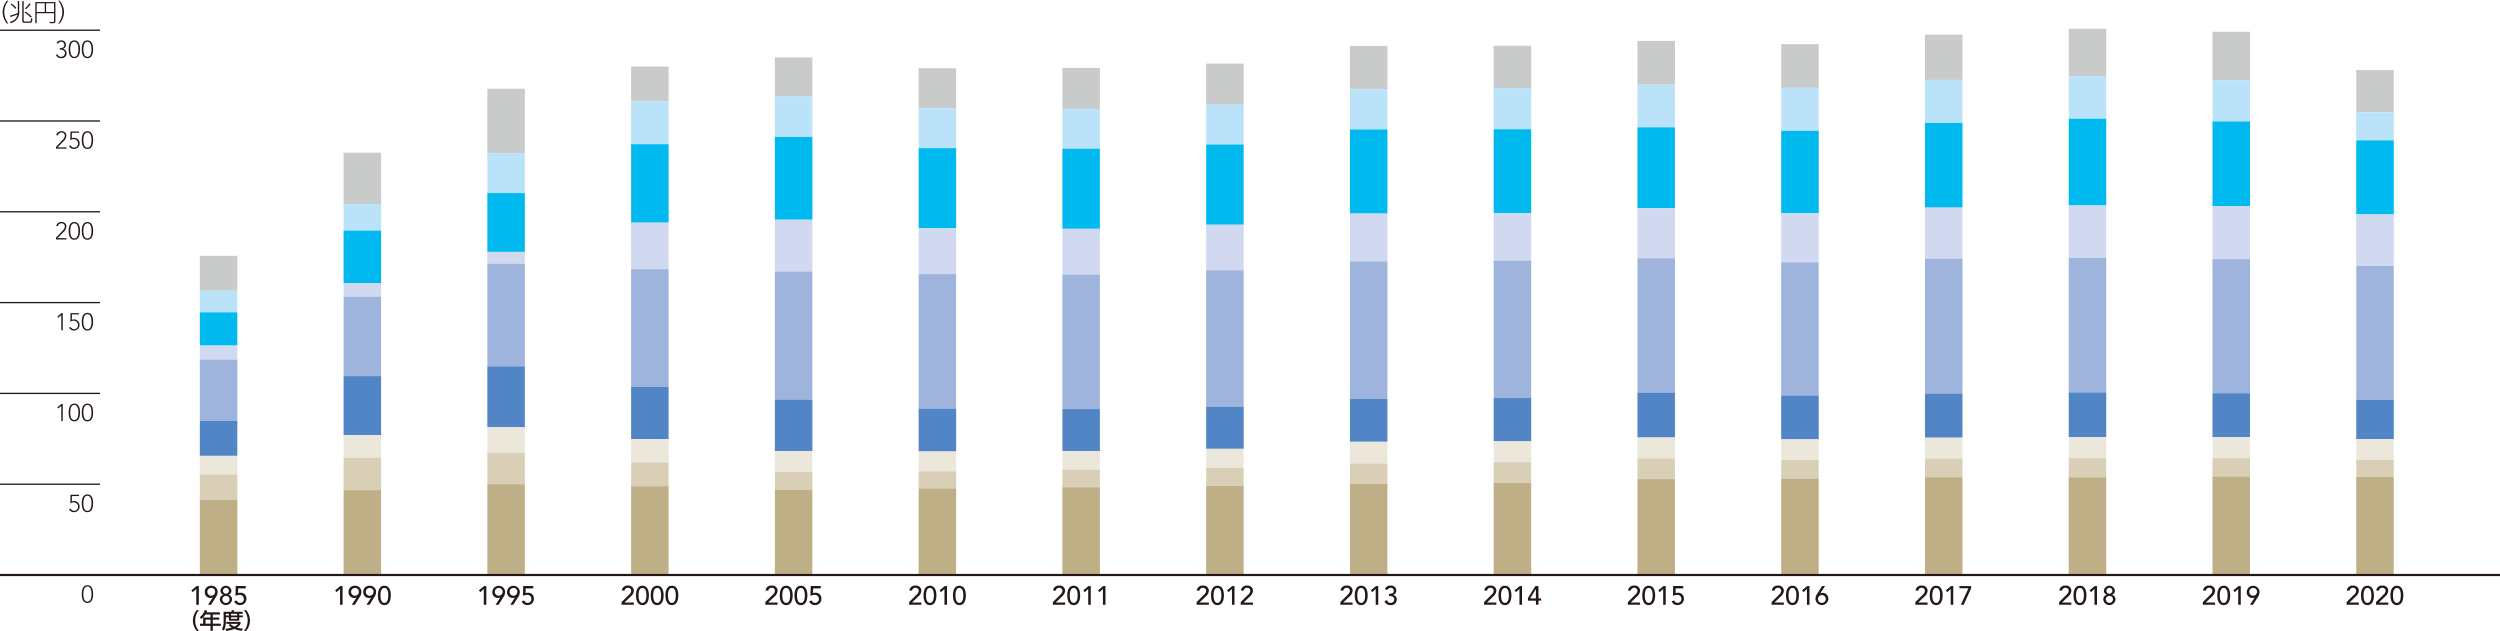
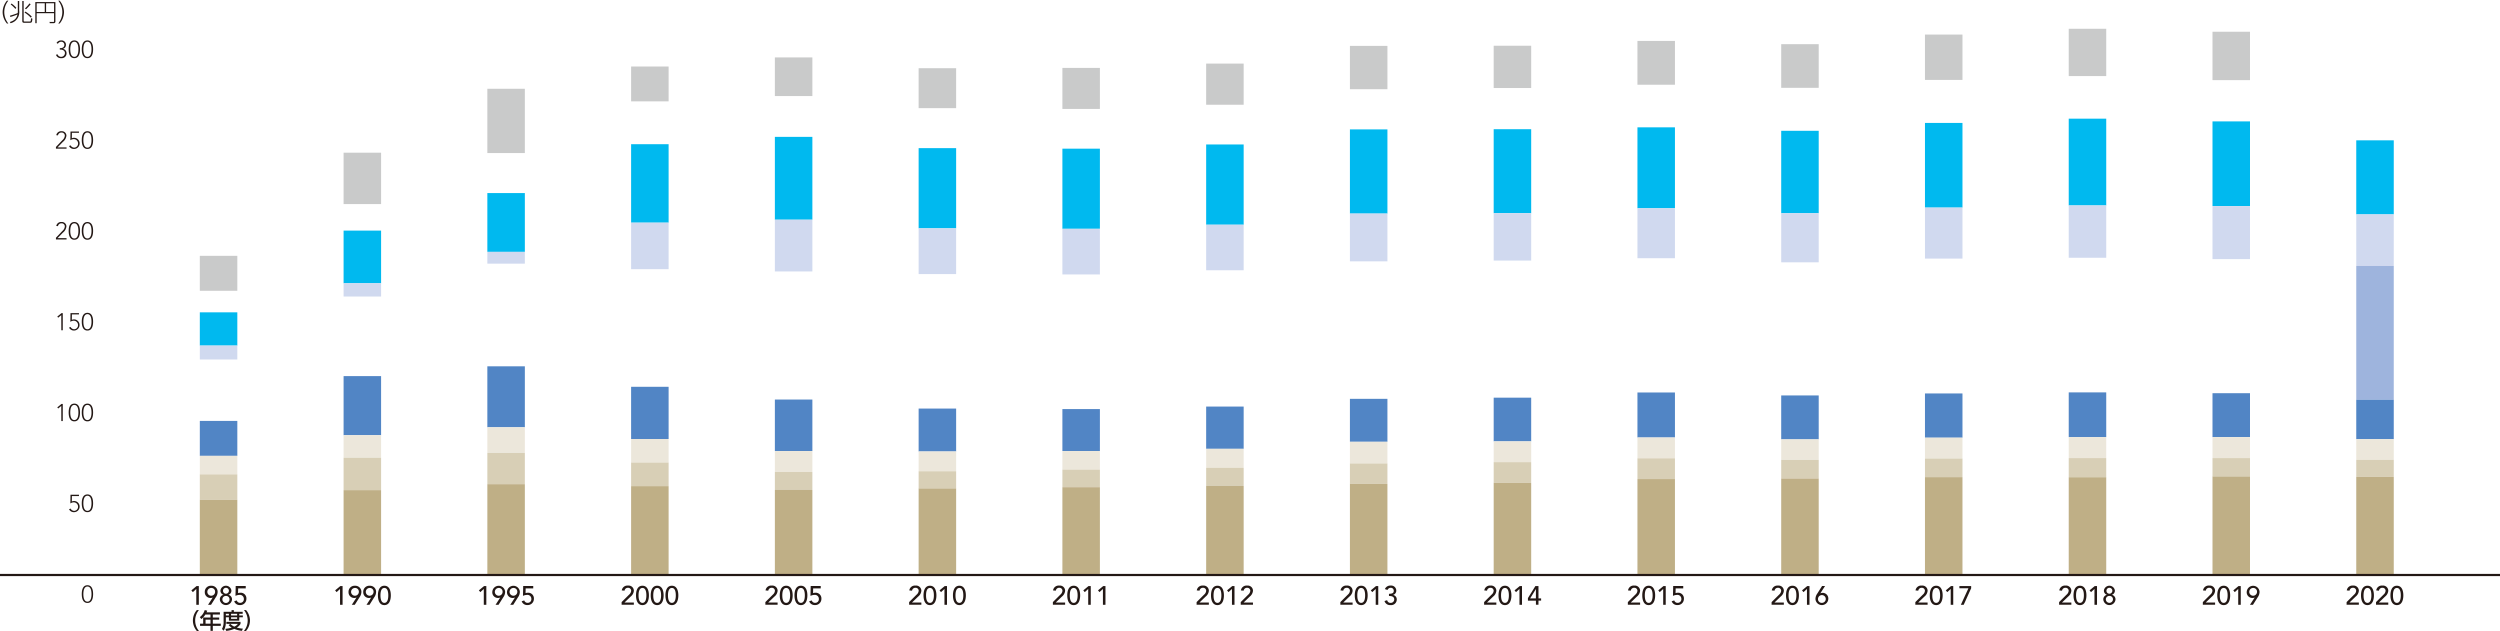
<svg xmlns="http://www.w3.org/2000/svg" viewBox="0 0 566.929 143.15">
  <defs>
    <style>.cls-1{fill:#231815}.cls-2{fill:none;stroke:#231815;stroke-miterlimit:10;stroke-width:.3px}.cls-3{fill:#c9caca}.cls-4{fill:#bae3f9}.cls-5{fill:#00b9ef}.cls-6{fill:#d0d9ef}.cls-7{fill:#9eb4dd}.cls-8{fill:#5185c5}.cls-9{fill:#ece7db}.cls-10{fill:#d8cfb6}.cls-11{fill:#bfaf86}</style>
  </defs>
  <g id="レイヤー_2" data-name="レイヤー 2">
    <g id="base">
      <path class="cls-1" d="M2.018 5.356a4.029 4.029 0 0 1-.983-2.6 4.078 4.078 0 0 1 .983-2.6h.318a4.135 4.135 0 0 0-.933 2.6 4.176 4.176 0 0 0 .933 2.6ZM4.475.242h.313v2.175a2.571 2.571 0 0 1-1.945 2.856l-.181-.268C4.03 4.57 4.26 3.89 4.4 3.291c-.637.274-1.346.494-1.609.576l-.1-.3a18.934 18.934 0 0 0 1.758-.587 4.223 4.223 0 0 0 .028-.555ZM3.92 2.027a6.79 6.79 0 0 0-1.06-1.006l.181-.208a5.219 5.219 0 0 1 1.093.978ZM5.8.242V4.7c0 .132.023.2.264.2h1.1c.219 0 .258-.005.3-.758l.313.1c-.044.824-.16.94-.594.94H6c-.3 0-.512-.022-.512-.417V.242Zm1.619 3.779A6.42 6.42 0 0 0 6 2.862l.186-.225a6.157 6.157 0 0 1 1.453 1.148ZM6.09 1.923A6.624 6.624 0 0 0 7.111.791l.281.171a9.231 9.231 0 0 1-1.06 1.153ZM13 4.861a.373.373 0 0 1-.422.408h-.852l-.06-.292.873.011c.132 0 .154-.033.154-.159V3.011H8.75v2.258h-.308V.479H13ZM8.75.758V2.73h1.834V.758Zm2.137 0V2.73h1.807V.758ZM13.64 5.356a4.177 4.177 0 0 0 .928-2.6 4.148 4.148 0 0 0-.928-2.6h.318a4.1 4.1 0 0 1 .989 2.6 4.069 4.069 0 0 1-.989 2.6Z" transform="translate(-.435 -.012)" />
-       <path class="cls-2" d="M0 6.851h22.677M0 109.803h22.677M0 89.211h22.677M0 68.62h22.677M0 48.029h22.677M0 27.438h22.677" />
      <path class="cls-1" d="M18.342 112.5h-1.6l-.017 1.236a1.269 1.269 0 0 1 .566-.109 1.267 1.267 0 0 1-.033 2.532 1.225 1.225 0 0 1-1.165-.659l.341-.171a.95.95 0 0 0 .824.533.914.914 0 0 0 .879-.928.984.984 0 0 0-.978-1.011 1.365 1.365 0 0 0-.769.264l.033-1.983h1.923ZM20.262 112.134c1.093 0 1.286 1.165 1.286 2.011s-.193 2.01-1.286 2.01-1.285-1.165-1.285-2.01.192-2.011 1.285-2.011Zm0 3.724c.824 0 .923-1.109.923-1.713s-.1-1.714-.923-1.714-.923 1.109-.923 1.714.099 1.713.923 1.713ZM14.328 92.07l-.7.576-.2-.251.961-.786h.28V95.5h-.33ZM17.292 91.543c1.094 0 1.286 1.164 1.286 2.011s-.192 2.01-1.286 2.01-1.285-1.165-1.285-2.01.193-2.011 1.285-2.011Zm0 3.725c.824 0 .923-1.11.923-1.714s-.1-1.714-.923-1.714-.922 1.109-.922 1.714.099 1.714.922 1.714ZM20.263 91.543c1.093 0 1.285 1.164 1.285 2.011s-.192 2.01-1.285 2.01-1.285-1.165-1.285-2.01.191-2.011 1.285-2.011Zm0 3.725c.824 0 .923-1.11.923-1.714s-.1-1.714-.923-1.714-.923 1.109-.923 1.714.098 1.714.923 1.714ZM14.328 71.479l-.7.577-.2-.252.961-.786h.28v3.889h-.33ZM18.342 71.314h-1.6l-.017 1.237a1.257 1.257 0 0 1 .566-.111 1.268 1.268 0 1 1-1.2 1.873l.341-.169a.95.95 0 0 0 .824.533.915.915 0 0 0 .879-.929.984.984 0 0 0-.978-1.011 1.365 1.365 0 0 0-.769.264l.033-1.983h1.923ZM20.263 70.952c1.093 0 1.285 1.164 1.285 2.011s-.192 2.01-1.285 2.01-1.285-1.164-1.285-2.01.191-2.011 1.285-2.011Zm0 3.725c.824 0 .923-1.111.923-1.714s-.1-1.714-.923-1.714-.923 1.109-.923 1.714.098 1.714.923 1.714ZM13.12 53.931l1.461-1.543a1.535 1.535 0 0 0 .555-1.006.712.712 0 0 0-.775-.725.776.776 0 0 0-.78.637l-.384-.038a1.1 1.1 0 0 1 1.181-.9 1.026 1.026 0 0 1 1.12.994 2.065 2.065 0 0 1-.8 1.418l-1.214 1.247h2.044v.3H13.12ZM17.292 50.36c1.094 0 1.286 1.165 1.286 2.011s-.192 2.011-1.286 2.011-1.285-1.165-1.285-2.011.193-2.011 1.285-2.011Zm0 3.725c.824 0 .923-1.109.923-1.714s-.1-1.714-.923-1.714-.922 1.11-.922 1.714.099 1.714.922 1.714ZM20.263 50.36c1.093 0 1.285 1.165 1.285 2.011s-.192 2.011-1.285 2.011-1.285-1.165-1.285-2.011.191-2.011 1.285-2.011Zm0 3.725c.824 0 .923-1.109.923-1.714s-.1-1.714-.923-1.714-.923 1.11-.923 1.714.098 1.714.923 1.714ZM13.12 33.34l1.461-1.54a1.535 1.535 0 0 0 .555-1.006.712.712 0 0 0-.775-.725.776.776 0 0 0-.78.637l-.384-.038a1.1 1.1 0 0 1 1.181-.895 1.026 1.026 0 0 1 1.12.994 2.069 2.069 0 0 1-.8 1.418l-1.214 1.246h2.044v.3H13.12ZM18.342 30.132h-1.6l-.017 1.236a1.255 1.255 0 0 1 .566-.109 1.267 1.267 0 0 1-.033 2.532 1.225 1.225 0 0 1-1.165-.659l.341-.171a.95.95 0 0 0 .824.533.914.914 0 0 0 .879-.929.984.984 0 0 0-.978-1.01 1.372 1.372 0 0 0-.769.263l.033-1.982h1.923ZM20.263 29.77c1.093 0 1.285 1.165 1.285 2.01s-.192 2.011-1.285 2.011-1.285-1.165-1.285-2.011.191-2.01 1.285-2.01Zm0 3.724c.824 0 .923-1.109.923-1.714s-.1-1.714-.923-1.714-.923 1.11-.923 1.714.098 1.714.923 1.714ZM13.477 12.32a.867.867 0 0 0 1.686-.263c0-.577-.533-.8-1.027-.8h-.143v-.329h.165c.417 0 .868-.2.868-.737a.684.684 0 0 0-.72-.713.824.824 0 0 0-.736.455l-.313-.176a1.119 1.119 0 0 1 1.049-.576.977.977 0 0 1 1.083 1 .9.9 0 0 1-.693.9v.011a.994.994 0 0 1 .83.994 1.083 1.083 0 0 1-1.2 1.115 1.164 1.164 0 0 1-1.2-.763ZM17.292 9.179c1.094 0 1.286 1.164 1.286 2.01s-.192 2.01-1.286 2.01-1.285-1.164-1.285-2.01.193-2.01 1.285-2.01Zm0 3.724c.824 0 .923-1.11.923-1.714s-.1-1.713-.923-1.713-.922 1.109-.922 1.713.099 1.711.922 1.711ZM20.263 9.179c1.093 0 1.285 1.164 1.285 2.01s-.192 2.01-1.285 2.01-1.285-1.164-1.285-2.01.191-2.01 1.285-2.01Zm0 3.724c.824 0 .923-1.11.923-1.714s-.1-1.713-.923-1.713-.923 1.109-.923 1.713.098 1.711.923 1.711ZM20.263 132.726c1.093 0 1.285 1.164 1.285 2.01s-.192 2.01-1.285 2.01-1.285-1.164-1.285-2.01.191-2.01 1.285-2.01Zm0 3.724c.824 0 .923-1.11.923-1.714s-.1-1.714-.923-1.714-.923 1.11-.923 1.714.098 1.714.923 1.714ZM44.948 133.571l-.78.72-.335-.4 1.181-.978h.51v4.245h-.576ZM48.68 135.515h-.024a1.085 1.085 0 0 1-.468.1 1.279 1.279 0 0 1-1.313-1.343 1.36 1.36 0 0 1 1.457-1.427 1.374 1.374 0 0 1 1.458 1.367 2.128 2.128 0 0 1-.426 1.253l-1.074 1.7h-.678Zm-.348-2.171a.881.881 0 1 0 .882.881.839.839 0 0 0-.882-.881ZM50.283 135.94a1.06 1.06 0 0 1 .809-1.038v-.017a.956.956 0 0 1-.665-.989 1.257 1.257 0 0 1 2.482 0 .956.956 0 0 1-.665.989v.017a1.058 1.058 0 0 1 .809 1.038 1.389 1.389 0 0 1-2.77 0Zm2.2 0a.753.753 0 0 0-.81-.786.78.78 0 0 0-.81.786.81.81 0 0 0 1.62 0Zm-.81-1.29a.671.671 0 0 0 0-1.342.671.671 0 0 0 0 1.342ZM56.161 133.451H54.44l-.018 1.062a1.987 1.987 0 0 1 .57-.09 1.292 1.292 0 0 1 1.32 1.4 1.4 1.4 0 0 1-1.494 1.4 1.3 1.3 0 0 1-1.277-.857l.582-.2a.766.766 0 0 0 .785.552.814.814 0 0 0 .827-.87.9.9 0 0 0-1.025-.929 2.258 2.258 0 0 0-.876.221l.049-2.236h2.278ZM77.546 133.571l-.779.72-.336-.4 1.181-.978h.51v4.245h-.576ZM81.278 135.515h-.024a1.085 1.085 0 0 1-.468.1 1.279 1.279 0 0 1-1.313-1.343 1.36 1.36 0 0 1 1.457-1.427 1.374 1.374 0 0 1 1.458 1.367 2.128 2.128 0 0 1-.426 1.253l-1.074 1.7h-.678Zm-.348-2.171a.881.881 0 1 0 .882.881.839.839 0 0 0-.882-.881ZM84.614 135.515h-.024a1.085 1.085 0 0 1-.468.1 1.279 1.279 0 0 1-1.313-1.343 1.36 1.36 0 0 1 1.457-1.427 1.374 1.374 0 0 1 1.458 1.367 2.128 2.128 0 0 1-.426 1.253l-1.074 1.7h-.678Zm-.348-2.171a.881.881 0 1 0 .882.881.839.839 0 0 0-.882-.881ZM87.6 132.84c1.206 0 1.463 1.265 1.463 2.194 0 .894-.257 2.2-1.463 2.2s-1.463-1.3-1.463-2.2c.002-.934.263-2.194 1.463-2.194Zm0 3.886c.8 0 .888-1.14.888-1.692 0-.587-.084-1.69-.888-1.69s-.887 1.1-.887 1.69c.002.552.087 1.692.887 1.692ZM110.145 133.571l-.78.72-.335-.4 1.181-.978h.51v4.245h-.576ZM113.876 135.515h-.023a1.085 1.085 0 0 1-.468.1 1.279 1.279 0 0 1-1.313-1.343 1.459 1.459 0 0 1 2.914-.06 2.134 2.134 0 0 1-.425 1.253l-1.074 1.7h-.678Zm-.347-2.171a.881.881 0 1 0 .882.881.84.84 0 0 0-.882-.881ZM117.212 135.515h-.024a1.077 1.077 0 0 1-.467.1 1.279 1.279 0 0 1-1.313-1.343 1.459 1.459 0 0 1 2.914-.06 2.128 2.128 0 0 1-.426 1.253l-1.073 1.7h-.678Zm-.347-2.171a.881.881 0 1 0 .882.881.84.84 0 0 0-.882-.881ZM121.358 133.451h-1.721l-.018 1.062a1.987 1.987 0 0 1 .57-.09 1.292 1.292 0 0 1 1.319 1.4 1.4 1.4 0 0 1-1.493 1.4 1.3 1.3 0 0 1-1.277-.857l.581-.2a.768.768 0 0 0 .786.552.814.814 0 0 0 .827-.87.9.9 0 0 0-1.025-.929 2.254 2.254 0 0 0-.876.221l.049-2.236h2.278ZM141.4 136.546l1.7-1.692a1.282 1.282 0 0 0 .468-.869.679.679 0 0 0-.732-.677.748.748 0 0 0-.774.653l-.623-.054a1.275 1.275 0 0 1 1.4-1.1 1.188 1.188 0 0 1 1.337 1.175 1.892 1.892 0 0 1-.737 1.326l-1.4 1.348h2.135v.5H141.4ZM146.127 132.84c1.206 0 1.463 1.265 1.463 2.194 0 .894-.257 2.2-1.463 2.2s-1.463-1.3-1.463-2.2c0-.934.258-2.194 1.463-2.194Zm0 3.886c.8 0 .888-1.14.888-1.692 0-.587-.084-1.69-.888-1.69s-.887 1.1-.887 1.69c0 .552.083 1.692.887 1.692ZM149.463 132.84c1.205 0 1.463 1.265 1.463 2.194 0 .894-.258 2.2-1.463 2.2s-1.463-1.3-1.463-2.2c0-.934.258-2.194 1.463-2.194Zm0 3.886c.8 0 .888-1.14.888-1.692 0-.587-.084-1.69-.888-1.69s-.887 1.1-.887 1.69c0 .552.083 1.692.887 1.692ZM152.8 132.84c1.2 0 1.463 1.265 1.463 2.194 0 .894-.258 2.2-1.463 2.2s-1.463-1.3-1.463-2.2c-.001-.934.257-2.194 1.463-2.194Zm0 3.886c.8 0 .888-1.14.888-1.692 0-.587-.084-1.69-.888-1.69s-.887 1.1-.887 1.69c-.001.552.087 1.692.887 1.692ZM174 136.546l1.7-1.692a1.281 1.281 0 0 0 .467-.869.679.679 0 0 0-.731-.677.747.747 0 0 0-.774.653l-.623-.054a1.274 1.274 0 0 1 1.4-1.1 1.189 1.189 0 0 1 1.337 1.175 1.893 1.893 0 0 1-.738 1.326l-1.4 1.348h2.135v.5H174ZM178.726 132.84c1.205 0 1.463 1.265 1.463 2.194 0 .894-.258 2.2-1.463 2.2s-1.463-1.3-1.463-2.2c0-.934.258-2.194 1.463-2.194Zm0 3.886c.8 0 .887-1.14.887-1.692 0-.587-.084-1.69-.887-1.69s-.888 1.1-.888 1.69c0 .552.084 1.692.888 1.692ZM182.062 132.84c1.2 0 1.463 1.265 1.463 2.194 0 .894-.258 2.2-1.463 2.2s-1.463-1.3-1.463-2.2c.001-.934.257-2.194 1.463-2.194Zm0 3.886c.8 0 .887-1.14.887-1.692 0-.587-.084-1.69-.887-1.69s-.888 1.1-.888 1.69c0 .552.084 1.692.888 1.692ZM186.555 133.451h-1.721l-.018 1.062a1.987 1.987 0 0 1 .57-.09 1.292 1.292 0 0 1 1.319 1.4 1.4 1.4 0 0 1-1.494 1.4 1.3 1.3 0 0 1-1.276-.857l.581-.2a.768.768 0 0 0 .786.552.815.815 0 0 0 .827-.87.9.9 0 0 0-1.025-.929 2.254 2.254 0 0 0-.876.221l.048-2.236h2.279ZM206.6 136.546l1.7-1.692a1.282 1.282 0 0 0 .468-.869.679.679 0 0 0-.732-.677.746.746 0 0 0-.773.653l-.624-.054a1.275 1.275 0 0 1 1.4-1.1 1.189 1.189 0 0 1 1.337 1.175 1.892 1.892 0 0 1-.737 1.326l-1.4 1.348h2.135v.5H206.6ZM211.324 132.84c1.2 0 1.463 1.265 1.463 2.194 0 .894-.258 2.2-1.463 2.2s-1.463-1.3-1.463-2.2c0-.934.258-2.194 1.463-2.194Zm0 3.886c.8 0 .888-1.14.888-1.692 0-.587-.084-1.69-.888-1.69s-.887 1.1-.887 1.69c0 .552.084 1.692.887 1.692ZM214.612 133.571l-.78.72-.335-.4 1.181-.978h.51v4.245h-.576ZM218 132.84c1.2 0 1.463 1.265 1.463 2.194 0 .894-.258 2.2-1.463 2.2s-1.463-1.3-1.463-2.2c-.004-.934.254-2.194 1.463-2.194Zm0 3.886c.8 0 .888-1.14.888-1.692 0-.587-.084-1.69-.888-1.69s-.888 1.1-.888 1.69c-.004.552.08 1.692.888 1.692ZM239.2 136.546l1.7-1.692a1.282 1.282 0 0 0 .468-.869.679.679 0 0 0-.732-.677.747.747 0 0 0-.773.653l-.624-.054a1.276 1.276 0 0 1 1.4-1.1 1.189 1.189 0 0 1 1.337 1.175 1.893 1.893 0 0 1-.738 1.326l-1.4 1.348h2.135v.5H239.2ZM243.922 132.84c1.206 0 1.464 1.265 1.464 2.194 0 .894-.258 2.2-1.464 2.2s-1.463-1.3-1.463-2.2c0-.934.258-2.194 1.463-2.194Zm0 3.886c.8 0 .888-1.14.888-1.692 0-.587-.084-1.69-.888-1.69s-.887 1.1-.887 1.69c0 .552.084 1.692.887 1.692ZM247.21 133.571l-.779.72-.336-.4 1.181-.978h.51v4.245h-.576ZM250.546 133.571l-.779.72-.336-.4 1.181-.978h.51v4.245h-.576ZM271.794 136.546l1.7-1.692a1.282 1.282 0 0 0 .468-.869.679.679 0 0 0-.732-.677.748.748 0 0 0-.774.653l-.623-.054a1.275 1.275 0 0 1 1.4-1.1 1.188 1.188 0 0 1 1.337 1.175 1.892 1.892 0 0 1-.737 1.326l-1.4 1.348h2.135v.5h-2.782ZM276.521 132.84c1.206 0 1.463 1.265 1.463 2.194 0 .894-.257 2.2-1.463 2.2s-1.463-1.3-1.463-2.2c0-.934.258-2.194 1.463-2.194Zm0 3.886c.8 0 .888-1.14.888-1.692 0-.587-.084-1.69-.888-1.69s-.887 1.1-.887 1.69c0 .552.083 1.692.887 1.692ZM279.809 133.571l-.78.72-.335-.4 1.181-.978h.51v4.245h-.576ZM281.8 136.546l1.7-1.692a1.286 1.286 0 0 0 .468-.869.679.679 0 0 0-.733-.677.748.748 0 0 0-.773.653l-.623-.054a1.275 1.275 0 0 1 1.4-1.1 1.188 1.188 0 0 1 1.337 1.175 1.892 1.892 0 0 1-.737 1.326l-1.4 1.348h2.135v.5H281.8ZM304.393 136.546l1.7-1.692a1.285 1.285 0 0 0 .467-.869.679.679 0 0 0-.732-.677.747.747 0 0 0-.773.653l-.623-.054a1.274 1.274 0 0 1 1.4-1.1 1.189 1.189 0 0 1 1.337 1.175 1.9 1.9 0 0 1-.737 1.326l-1.4 1.348h2.135v.5h-2.782ZM309.119 132.84c1.206 0 1.464 1.265 1.464 2.194 0 .894-.258 2.2-1.464 2.2s-1.463-1.3-1.463-2.2c0-.934.258-2.194 1.463-2.194Zm0 3.886c.8 0 .888-1.14.888-1.692 0-.587-.084-1.69-.888-1.69s-.887 1.1-.887 1.69c0 .552.083 1.692.887 1.692ZM312.407 133.571l-.779.72-.336-.4 1.182-.978h.509v4.245h-.576ZM315.006 136.12a.73.73 0 0 0 .779.606.781.781 0 0 0 .821-.768c0-.707-.653-.791-1.193-.791v-.5c.876 0 1.086-.246 1.086-.666a.655.655 0 0 0-.714-.689.778.778 0 0 0-.707.491l-.588-.2a1.311 1.311 0 0 1 1.283-.8 1.16 1.16 0 0 1 1.3 1.157 1 1 0 0 1-.725.96v.012a1.019 1.019 0 0 1 .834 1.067 1.266 1.266 0 0 1-1.415 1.229 1.3 1.3 0 0 1-1.368-.923ZM336.99 136.546l1.7-1.692a1.278 1.278 0 0 0 .468-.869.679.679 0 0 0-.731-.677.748.748 0 0 0-.774.653l-.624-.054a1.276 1.276 0 0 1 1.4-1.1 1.188 1.188 0 0 1 1.336 1.175 1.892 1.892 0 0 1-.737 1.326l-1.4 1.348h2.134v.5h-2.772ZM341.718 132.84c1.2 0 1.463 1.265 1.463 2.194 0 .894-.258 2.2-1.463 2.2s-1.463-1.3-1.463-2.2c0-.934.258-2.194 1.463-2.194Zm0 3.886c.8 0 .887-1.14.887-1.692 0-.587-.084-1.69-.887-1.69s-.888 1.1-.888 1.69c0 .552.084 1.692.888 1.692ZM345.006 133.571l-.78.72-.335-.4 1.18-.978h.51v4.245h-.575ZM348.737 136.222h-1.81v-.587l1.69-2.723h.7v2.806h.6v.5h-.6v.935h-.576Zm0-2.626h-.011l-1.3 2.122h1.307ZM369.589 136.546l1.7-1.692a1.282 1.282 0 0 0 .468-.869.679.679 0 0 0-.732-.677.746.746 0 0 0-.773.653l-.624-.054a1.275 1.275 0 0 1 1.4-1.1 1.188 1.188 0 0 1 1.337 1.175 1.892 1.892 0 0 1-.737 1.326l-1.4 1.348h2.135v.5h-2.782ZM374.316 132.84c1.205 0 1.463 1.265 1.463 2.194 0 .894-.258 2.2-1.463 2.2s-1.462-1.3-1.462-2.2c0-.934.257-2.194 1.462-2.194Zm0 3.886c.8 0 .888-1.14.888-1.692 0-.587-.084-1.69-.888-1.69s-.887 1.1-.887 1.69c0 .552.084 1.692.887 1.692ZM377.6 133.571l-.78.72-.335-.4 1.181-.978h.51v4.245h-.576ZM382.146 133.451h-1.721l-.019 1.062a1.989 1.989 0 0 1 .571-.09 1.293 1.293 0 0 1 1.319 1.4 1.4 1.4 0 0 1-1.494 1.4 1.3 1.3 0 0 1-1.277-.857l.581-.2a.77.77 0 0 0 .787.552.815.815 0 0 0 .827-.87.9.9 0 0 0-1.026-.929 2.258 2.258 0 0 0-.876.221l.049-2.236h2.279ZM402.188 136.546l1.7-1.692a1.285 1.285 0 0 0 .467-.869.679.679 0 0 0-.732-.677.747.747 0 0 0-.773.653l-.624-.054a1.275 1.275 0 0 1 1.4-1.1 1.189 1.189 0 0 1 1.337 1.175 1.893 1.893 0 0 1-.738 1.326l-1.4 1.348h2.135v.5h-2.782ZM406.914 132.84c1.206 0 1.464 1.265 1.464 2.194 0 .894-.258 2.2-1.464 2.2s-1.463-1.3-1.463-2.2c0-.934.258-2.194 1.463-2.194Zm0 3.886c.8 0 .888-1.14.888-1.692 0-.587-.084-1.69-.888-1.69s-.887 1.1-.887 1.69c0 .552.083 1.692.887 1.692ZM410.2 133.571l-.779.72-.336-.4 1.182-.978h.509v4.245h-.576ZM413.238 134.555h.025a1.066 1.066 0 0 1 .467-.1 1.28 1.28 0 0 1 1.314 1.343 1.459 1.459 0 0 1-2.915.06 2.138 2.138 0 0 1 .426-1.254l1.073-1.7h.678Zm.348 2.171a.882.882 0 1 0-.881-.882.841.841 0 0 0 .881.882ZM434.786 136.546l1.7-1.692a1.282 1.282 0 0 0 .468-.869.679.679 0 0 0-.732-.677.748.748 0 0 0-.774.653l-.623-.054a1.274 1.274 0 0 1 1.4-1.1 1.188 1.188 0 0 1 1.337 1.175 1.892 1.892 0 0 1-.737 1.326l-1.4 1.348h2.134v.5h-2.782ZM439.513 132.84c1.206 0 1.464 1.265 1.464 2.194 0 .894-.258 2.2-1.464 2.2s-1.463-1.3-1.463-2.2c0-.934.258-2.194 1.463-2.194Zm0 3.886c.8 0 .887-1.14.887-1.692 0-.587-.084-1.69-.887-1.69s-.887 1.1-.887 1.69c0 .552.083 1.692.887 1.692ZM442.8 133.571l-.78.72-.335-.4 1.181-.978h.51v4.245h-.576ZM446.82 133.415h-2.05v-.5h2.668v.491l-1.691 3.754h-.647ZM467.385 136.546l1.7-1.692a1.286 1.286 0 0 0 .468-.869.679.679 0 0 0-.733-.677.747.747 0 0 0-.773.653l-.623-.054a1.274 1.274 0 0 1 1.4-1.1 1.188 1.188 0 0 1 1.337 1.175 1.892 1.892 0 0 1-.737 1.326l-1.4 1.348h2.135v.5h-2.782ZM472.111 132.84c1.206 0 1.464 1.265 1.464 2.194 0 .894-.258 2.2-1.464 2.2s-1.463-1.3-1.463-2.2c0-.934.258-2.194 1.463-2.194Zm0 3.886c.8 0 .888-1.14.888-1.692 0-.587-.084-1.69-.888-1.69s-.886 1.1-.886 1.69c0 .552.083 1.692.886 1.692ZM475.4 133.571l-.779.72-.336-.4 1.182-.978h.51v4.245h-.577ZM477.4 135.94a1.059 1.059 0 0 1 .81-1.038v-.017a.957.957 0 0 1-.666-.989 1.257 1.257 0 0 1 2.482 0 .956.956 0 0 1-.665.989v.017a1.059 1.059 0 0 1 .81 1.038 1.389 1.389 0 0 1-2.771 0Zm2.195 0a.753.753 0 0 0-.81-.786.779.779 0 0 0-.809.786.81.81 0 0 0 1.619 0Zm-.81-1.29a.671.671 0 0 0 0-1.342.671.671 0 0 0 0 1.342ZM499.982 136.546l1.7-1.692a1.281 1.281 0 0 0 .467-.869.679.679 0 0 0-.731-.677.748.748 0 0 0-.774.653l-.624-.054a1.276 1.276 0 0 1 1.4-1.1 1.189 1.189 0 0 1 1.337 1.175 1.893 1.893 0 0 1-.738 1.326l-1.4 1.348h2.135v.5h-2.783ZM504.71 132.84c1.205 0 1.463 1.265 1.463 2.194 0 .894-.258 2.2-1.463 2.2s-1.463-1.3-1.463-2.2c0-.934.258-2.194 1.463-2.194Zm0 3.886c.8 0 .888-1.14.888-1.692 0-.587-.084-1.69-.888-1.69s-.888 1.1-.888 1.69c0 .552.084 1.692.888 1.692ZM508 133.571l-.78.72-.335-.4 1.18-.978h.51v4.245H508ZM511.729 135.515h-.024a1.082 1.082 0 0 1-.468.1 1.279 1.279 0 0 1-1.312-1.343 1.459 1.459 0 0 1 2.914-.06 2.128 2.128 0 0 1-.426 1.253l-1.073 1.7h-.678Zm-.347-2.171a.881.881 0 1 0 .882.881.84.84 0 0 0-.882-.881ZM532.581 136.546l1.7-1.692a1.278 1.278 0 0 0 .468-.869.679.679 0 0 0-.731-.677.747.747 0 0 0-.774.653l-.624-.054a1.275 1.275 0 0 1 1.4-1.1 1.188 1.188 0 0 1 1.337 1.175 1.892 1.892 0 0 1-.737 1.326l-1.4 1.348h2.134v.5h-2.782ZM537.309 132.84c1.205 0 1.462 1.265 1.462 2.194 0 .894-.257 2.2-1.462 2.2s-1.463-1.3-1.463-2.2c0-.934.254-2.194 1.463-2.194Zm0 3.886c.8 0 .887-1.14.887-1.692 0-.587-.084-1.69-.887-1.69s-.888 1.1-.888 1.69c0 .552.084 1.692.888 1.692ZM539.253 136.546l1.7-1.692a1.282 1.282 0 0 0 .468-.869.679.679 0 0 0-.732-.677.746.746 0 0 0-.773.653l-.624-.054a1.275 1.275 0 0 1 1.4-1.1 1.188 1.188 0 0 1 1.337 1.175 1.892 1.892 0 0 1-.737 1.326l-1.4 1.348h2.135v.5h-2.782ZM543.98 132.84c1.206 0 1.463 1.265 1.463 2.194 0 .894-.257 2.2-1.463 2.2s-1.462-1.3-1.462-2.2c0-.934.257-2.194 1.462-2.194Zm0 3.886c.8 0 .888-1.14.888-1.692 0-.587-.084-1.69-.888-1.69s-.887 1.1-.887 1.69c0 .552.084 1.692.887 1.692ZM45.076 143.1a3.59 3.59 0 0 1 0-4.746h.475a3.717 3.717 0 0 0 0 4.746ZM50.306 138.865v.506h-1.612v.681h1.452v.49h-1.452v.906H50.5v.5h-1.806v1.126h-.525v-1.126H45.8v-.5h.71v-1.4h1.657v-.681h-1.159a3.941 3.941 0 0 1-.908 1.033l-.355-.445a2.994 2.994 0 0 0 1.111-1.6l.57.14a3.462 3.462 0 0 1-.145.375Zm-2.137 1.677h-1.121v.906h1.121ZM51.142 138.745h1.8v-.37h.525v.37h2v.461h-.777v.37h.81v.41h-.81v.771h-2.347v-.771h-.691v.911a4.056 4.056 0 0 1-.475 2.142l-.41-.39a3.247 3.247 0 0 0 .375-1.761Zm1.546 2.748a2.817 2.817 0 0 0 .881.625 1.875 1.875 0 0 0 .811-.63h-2.612v-.451h3.213v.451a2.357 2.357 0 0 1-.851.841 7.019 7.019 0 0 0 1.391.245l-.23.495a5.785 5.785 0 0 1-1.722-.445 5.9 5.9 0 0 1-1.831.455l-.206-.465a7.5 7.5 0 0 0 1.462-.28 2.638 2.638 0 0 1-.716-.576Zm-1.036-2.287v.37h.691v-.37Zm1.181 0v.37h1.377v-.37Zm0 .78v.37h1.377v-.37ZM55.747 143.1a3.717 3.717 0 0 0 0-4.746h.475a3.59 3.59 0 0 1 0 4.746Z" transform="translate(-.435 -.012)" />
    </g>
    <g id="レイヤー_4" data-name="レイヤー 4">
      <path class="cls-3" d="M45.314 58.016h8.505v7.925h-8.505zM77.916 34.626h8.505v11.653h-8.505zM110.517 20.132h8.505v14.577h-8.505zM143.118 15.084h8.505v7.901h-8.505zM175.719 13.022h8.505v8.761h-8.505zM208.32 15.468h8.505v9.058h-8.505zM240.921 15.401h8.505v9.302h-8.505zM273.523 14.421h8.505v9.332h-8.505zM306.124 10.407h8.505v9.823h-8.505zM338.725 10.371h8.505v9.591h-8.505zM371.326 9.282h8.505v9.935h-8.505zM403.927 10.016h8.505v9.9h-8.505zM436.528 7.837h8.505v10.286h-8.505zM469.129 6.524h8.505V17.25h-8.505zM501.731 7.199h8.505v10.972h-8.505z" />
-       <path class="cls-4" d="M45.314 65.941h8.505v4.891h-8.505zM77.916 46.279h8.505v6.012h-8.505zM110.517 34.71h8.505v9.074h-8.505zM143.118 22.984h8.505v9.723h-8.505zM175.719 21.783h8.505v9.248h-8.505zM208.32 24.526h8.505v9.062h-8.505zM240.921 24.703h8.505v9.011h-8.505zM273.523 23.753h8.505v9.004h-8.505zM306.124 20.231h8.505v9.115h-8.505zM338.725 19.962h8.505v9.336h-8.505zM371.326 19.217h8.505v9.651h-8.505zM403.927 19.916h8.505v9.744h-8.505zM436.528 18.123h8.505v9.757h-8.505zM469.129 17.25h8.505v9.659h-8.505zM501.731 18.171h8.505v9.353h-8.505z" />
      <path class="cls-5" d="M45.314 70.832h8.505v7.541h-8.505zM77.916 52.291h8.505v11.941h-8.505zM110.517 43.784h8.505v13.335h-8.505zM143.118 32.707h8.505V50.5h-8.505zM175.719 31.032h8.505v18.79h-8.505zM208.32 33.588h8.505v18.191h-8.505zM240.921 33.714h8.505V51.89h-8.505zM273.523 32.757h8.505v18.204h-8.505zM306.124 29.345h8.505v19.09h-8.505zM338.725 29.298h8.505v19.046h-8.505zM371.326 28.869h8.505v18.356h-8.505zM403.927 29.66h8.505v18.703h-8.505zM436.528 27.88h8.505v19.205h-8.505zM469.129 26.908h8.505v19.686h-8.505zM501.731 27.524h8.505v19.211h-8.505z" />
      <path class="cls-6" d="M45.314 78.373h8.505v3.15h-8.505zM77.916 64.232h8.505v3.013h-8.505zM110.517 57.119h8.505v2.669h-8.505zM143.118 50.5h8.505v10.542h-8.505zM175.719 49.822h8.505v11.732h-8.505zM208.32 51.779h8.505v10.377h-8.505zM240.921 51.891h8.505v10.347h-8.505zM273.523 50.961h8.505v10.324h-8.505zM306.124 48.435h8.505v10.829h-8.505zM338.725 48.343h8.505v10.745h-8.505zM371.326 47.224h8.505v11.331h-8.505zM403.927 48.364h8.505v11.12h-8.505zM436.528 47.086h8.505v11.555h-8.505zM469.129 46.594h8.505v11.859h-8.505zM501.731 46.735h8.505V58.76h-8.505z" />
-       <path class="cls-7" d="M45.314 81.523h8.505v13.928h-8.505zM77.916 67.246h8.505V85.29h-8.505zM110.517 59.788h8.505v23.281h-8.505zM143.118 61.042h8.505v26.672h-8.505zM175.719 61.554h8.505v29.052h-8.505zM208.32 62.156h8.505V92.65h-8.505zM240.921 62.238h8.505v30.527h-8.505zM273.523 61.286h8.505v30.912h-8.505zM306.124 59.264h8.505v31.181h-8.505zM338.725 59.088h8.505v31.091h-8.505zM371.326 58.556h8.505v30.448h-8.505zM403.927 59.484h8.505v30.191h-8.505zM436.528 58.64h8.505v30.583h-8.505zM469.129 58.453h8.505v30.529h-8.505zM501.731 58.76h8.505v30.406h-8.505z" />
      <path class="cls-8" d="M45.314 95.451h8.505v7.924h-8.505zM77.916 85.29h8.505v13.403h-8.505zM110.517 83.069h8.505v13.825h-8.505zM143.118 87.714h8.505v11.842h-8.505zM175.719 90.605h8.505v11.677h-8.505zM208.32 92.65h8.505v9.733h-8.505zM240.921 92.765h8.505v9.518h-8.505zM273.523 92.197h8.505v9.584h-8.505zM306.124 90.445h8.505v9.74h-8.505zM338.725 90.18h8.505v9.911h-8.505zM371.326 89.004h8.505v10.211h-8.505zM403.927 89.675h8.505v9.963h-8.505zM436.528 89.223h8.505v10.035h-8.505zM469.129 88.982h8.505v10.145h-8.505zM501.731 89.166h8.505v9.958h-8.505z" />
      <path class="cls-9" d="M45.314 103.375h8.505v4.191h-8.505zM77.916 98.692h8.505v5.097h-8.505zM110.517 96.894h8.505v5.804h-8.505zM143.118 99.556h8.505v5.324h-8.505zM175.719 102.283h8.505v4.755h-8.505zM208.32 102.383h8.505v4.479h-8.505zM240.921 102.283h8.505v4.195h-8.505zM273.523 101.781h8.505v4.284h-8.505zM306.124 100.185h8.505v4.903h-8.505zM338.725 100.091h8.505v4.705h-8.505zM371.326 99.215h8.505v4.709h-8.505zM403.927 99.637h8.505v4.643h-8.505zM436.528 99.258h8.505v4.711h-8.505zM469.129 99.127h8.505v4.75h-8.505zM501.731 99.124h8.505v4.756h-8.505z" />
      <path class="cls-10" d="M45.314 107.566h8.505v5.768h-8.505zM77.916 103.789h8.505v7.36h-8.505zM110.517 102.698h8.505v7.1h-8.505zM143.118 104.88h8.505v5.364h-8.505zM175.719 107.038h8.505v4.078h-8.505zM208.32 106.862h8.505v3.892h-8.505zM240.921 106.478h8.505v4.001h-8.505zM273.523 106.065h8.505v4.143h-8.505zM306.124 105.089h8.505v4.641h-8.505zM338.725 104.796h8.505v4.712h-8.505zM371.326 103.924h8.505v4.715h-8.505zM403.927 104.28h8.505v4.223h-8.505zM436.528 103.969h8.505v4.232h-8.505zM469.129 103.877h8.505v4.344h-8.505zM501.731 103.879h8.505v4.157h-8.505z" />
      <path class="cls-11" d="M45.314 113.334h8.505v17.06h-8.505zM77.916 111.149h8.505v19.245h-8.505zM110.517 109.798h8.505v20.596h-8.505zM143.118 110.244h8.505v20.15h-8.505zM175.719 111.116h8.505v19.278h-8.505zM208.32 110.753h8.505v19.641h-8.505zM240.921 110.479h8.505v19.915h-8.505zM273.523 110.208h8.505v20.186h-8.505zM306.124 109.73h8.505v20.664h-8.505zM338.725 109.508h8.505v20.886h-8.505zM371.326 108.638h8.505v21.756h-8.505zM403.927 108.503h8.505v21.891h-8.505zM436.528 108.201h8.505v22.193h-8.505zM469.129 108.221h8.505v22.173h-8.505z" />
-       <path class="cls-3" d="M534.332 15.881h8.505v9.586h-8.505z" />
-       <path class="cls-4" d="M534.332 25.467h8.505v6.355h-8.505z" />
      <path class="cls-5" d="M534.332 31.822h8.505v16.8h-8.505z" />
      <path class="cls-6" d="M534.332 48.622h8.505v11.697h-8.505z" />
      <path class="cls-7" d="M534.332 60.319h8.505V90.64h-8.505z" />
      <path class="cls-8" d="M534.332 90.639h8.505v8.947h-8.505z" />
      <path class="cls-9" d="M534.332 99.587h8.505v4.682h-8.505z" />
      <path class="cls-10" d="M534.332 104.269h8.505v3.865h-8.505z" />
      <path class="cls-11" d="M534.332 108.134h8.505v22.26h-8.505zM501.731 108.036h8.505v22.357h-8.505z" />
      <path style="stroke-width:.5px;stroke:#231815;stroke-miterlimit:10;fill:none" d="M566.929 130.394H0" />
    </g>
    <g id="レイヤー_1-2" data-name="レイヤー 1">
      <path style="fill:none" d="M0 0h566.929v143.15H0z" />
    </g>
  </g>
</svg>